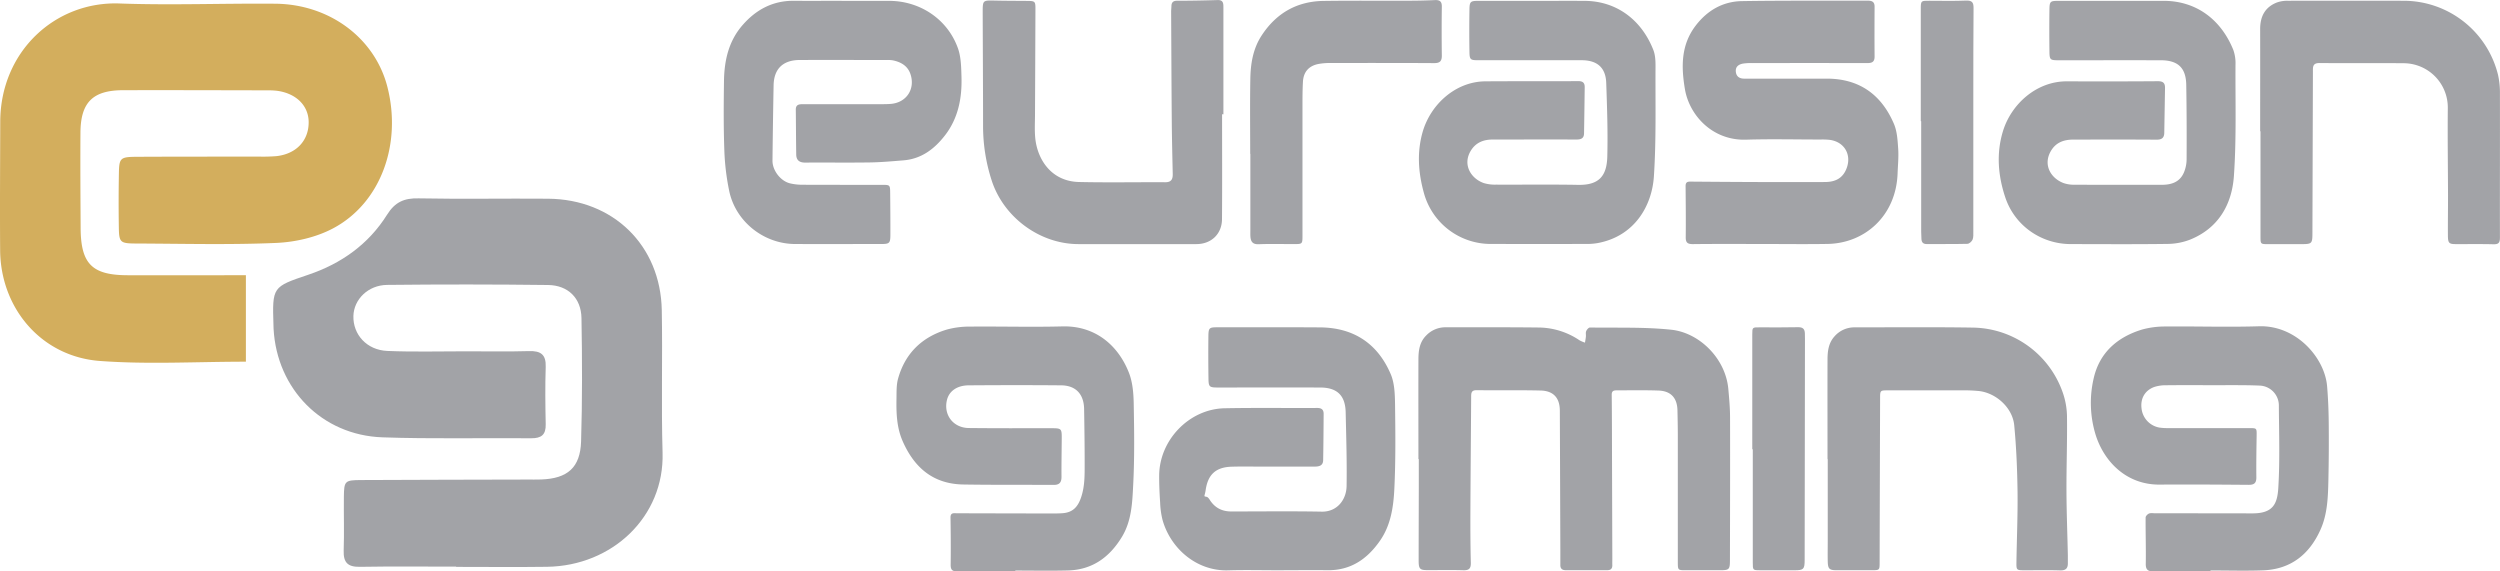
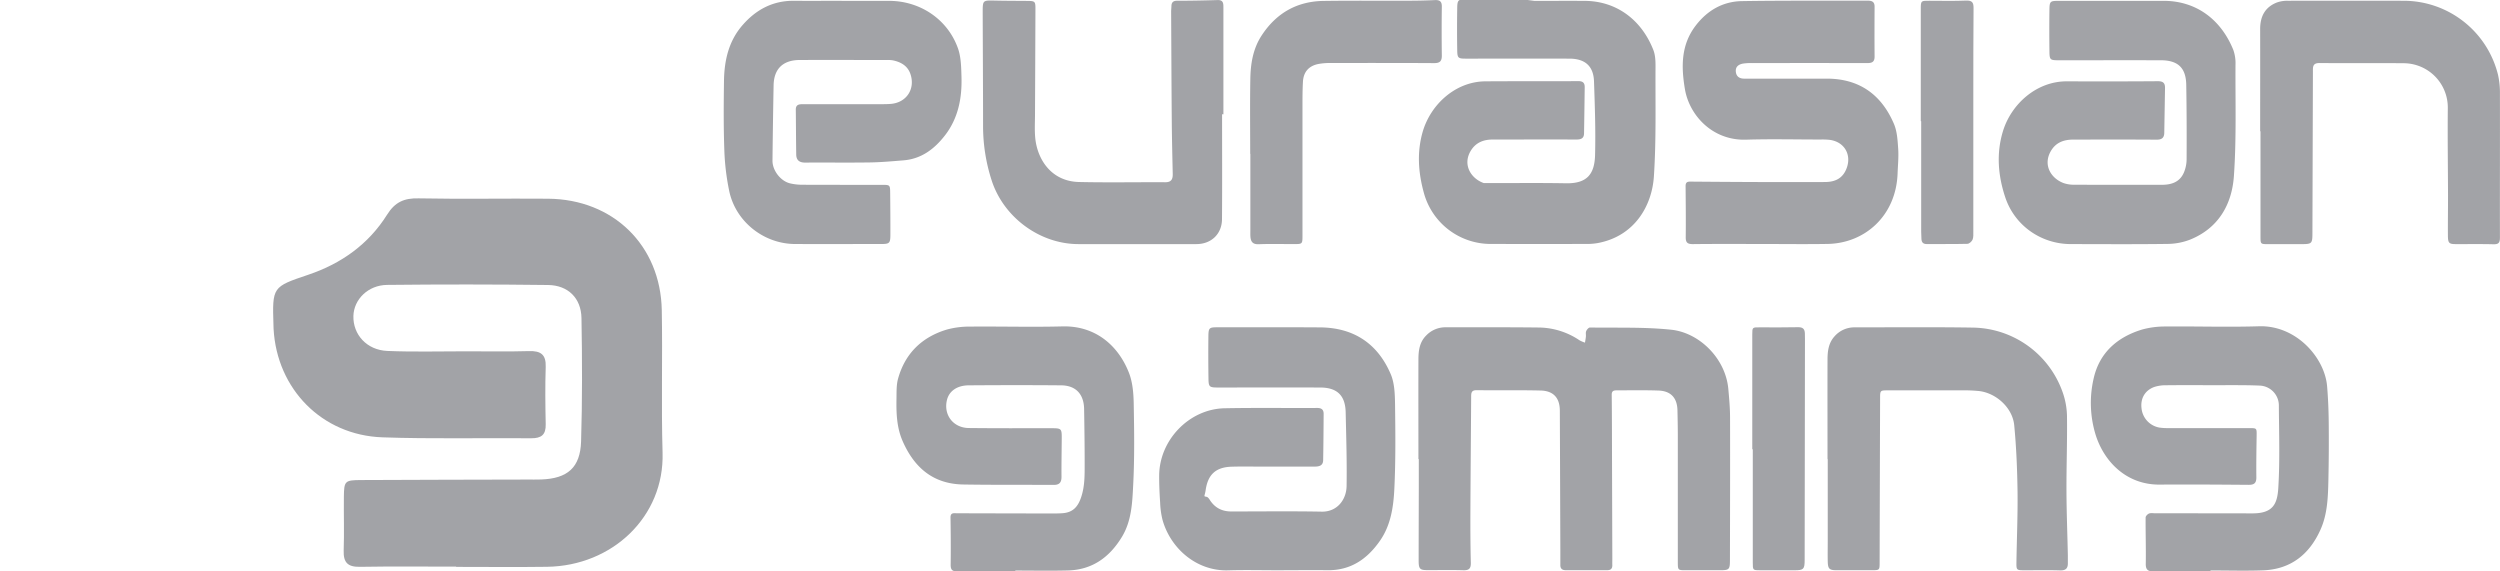
<svg xmlns="http://www.w3.org/2000/svg" viewBox="0 0 1809.72 413.61">
  <defs>
    <style>.cls-1{fill:#a2a3a7;}.cls-2{fill:#d3ae5d;}</style>
  </defs>
  <g id="Livello_2" data-name="Livello 2">
    <g id="Livello_1-2" data-name="Livello 1">
      <path class="cls-1" d="M1026.78,332.38c0-24-.07-48,0-72,0-6.36.73-12.69,5.66-17.55a19.18,19.18,0,0,1,13.87-5.91c22.5,0,45-.1,67.49.16a53.72,53.72,0,0,1,29.63,9.28,23.22,23.22,0,0,0,3.92,1.67c.22-1.44.51-2.86.65-4.31s-.27-2.82.22-4,1.82-2.66,2.76-2.64c19.63.3,39.39-.45,58.84,1.61,20.32,2.16,39.27,20.74,41.28,42.81.61,6.78,1.24,13.59,1.26,20.39.09,34.32,0,68.64-.08,103,0,7.57-.35,7.9-7.82,7.89-8,0-16,0-24,0-5.91,0-5.91,0-5.91-6.22q0-45.48,0-91c0-6.16-.13-12.33-.26-18.49-.19-9-4.74-14.05-13.77-14.36-10-.35-20-.15-30-.14-2.08,0-3.86.15-3.82,3.22.18,17,.18,34,.23,50.93l.21,67.48c0,1.66-.06,3.33,0,5,0,2.52-1.22,3.56-3.7,3.56q-15,0-30,0c-2.71,0-4-1.2-3.93-3.92,0-3.66,0-7.33,0-11q-.16-50.24-.37-100.46c0-9.32-4.59-14.46-13.91-14.68-15.49-.37-31-.1-46.48-.24-3.81,0-3.78,2.27-3.8,4.93-.17,27.82-.43,55.64-.55,83.47-.05,12.16,0,24.33.31,36.48.1,4.12-1.23,5.58-5.4,5.46-8.66-.26-17.33-.06-26-.09-5.52,0-6.37-.9-6.37-6.95,0-17.49.08-35,.11-52.48,0-7,0-14,0-21Z" />
      <path class="cls-1" d="M924.65,412.8c-11.83,0-23.67-.3-35.49.07-23.23.71-42.06-16.2-47.68-36.75a61.34,61.34,0,0,1-1.67-12.27c-.42-6.56-.74-13.15-.69-19.72.2-25.69,21.79-48.08,47.39-48.59,22.31-.44,44.64-.09,67-.22,3.24,0,4.68,1.29,4.66,4.33-.07,11.16-.14,22.32-.35,33.48-.08,4.06-3,4.64-6.31,4.64q-19.25,0-38.48,0c-7.17,0-14.34-.15-21.49.07-11.51.36-17.25,5.74-18.81,17.18a27,27,0,0,1-.63,2.91c-.39,1.54-.38,1.37,1.43,1.74.75.16,1.48,1.1,2,1.85,3.62,5.91,8.87,8.74,15.78,8.73,21.82,0,43.65-.28,65.47.13,11.19.21,17.85-8.69,18-18.51.29-17.81-.28-35.64-.67-53.46-.27-12.17-6.23-17.87-18.48-17.89-24.66-.05-49.32,0-74,0-6.14,0-6.75-.44-6.83-6.31-.15-10.32-.19-20.66-.06-31,.08-5.84.69-6.28,6.33-6.28,24.82,0,49.65-.11,74.47.07,24.32.17,41.72,11.67,51.19,33.86,2.76,6.48,3,14.34,3.12,21.58.27,20.49.49,41-.51,61.45-.63,13-2.52,26.21-10.36,37.5-9.29,13.36-21.31,21.67-38.29,21.38C948.64,412.63,936.64,412.79,924.65,412.8Z" />
      <path class="cls-1" d="M1530.63.62c11.83,0,23.66,0,35.49,0,23.37-.07,41.54,13.23,50.55,35.52A29.07,29.07,0,0,1,1618.25,47c-.15,26.81.72,53.71-1.15,80.42-1.45,20.74-11.31,37.94-32,46.15a46.11,46.11,0,0,1-16,3c-23.33.31-46.65.16-70,.12-21.62,0-40.78-13.43-47.57-34-5.16-15.59-6.49-31.63-1.66-47.58,5.93-19.62,24.23-36.31,46.29-36.23s44,.08,66-.09c3.8,0,5.13,1.48,5.07,4.92l-.54,32.47c-.07,3.85-2.11,5-5.82,4.93-20-.15-40-.07-60-.06-6.91,0-12.74,2.06-16.38,8.47-5.54,9.72-.15,19.3,9.06,22.92a22.49,22.49,0,0,0,7.83,1.28c21.16.1,42.32.06,63.48.06,7,0,13-1.93,16-8.8a25.07,25.07,0,0,0,2-9.62c.1-18,.05-36-.26-54-.22-12.29-6-17.72-18.47-17.74-24.66-.05-49.32,0-74,0-6.07,0-6.51-.34-6.57-6.51-.11-10-.14-20,0-30,.07-6.15.54-6.48,6.59-6.49q20.25,0,40.49,0Z" />
-       <path class="cls-1" d="M1110.74.63c12.16,0,24.32-.07,36.48,0,22.56.14,40.81,13.29,49.56,35.4,1.49,3.74,1.66,8.19,1.63,12.31-.15,26.47.56,53-1.18,79.4-1.39,21.1-13.83,43.16-40.54,48.19a43.76,43.76,0,0,1-7.93.66q-35,.08-70,0a50.11,50.11,0,0,1-48.1-37.2c-4.06-14.74-5-29.58-.72-44.23,5.86-19.8,23.86-36.1,45.21-36.28,22.49-.18,45,0,67.46-.15,3.3,0,4.57,1.37,4.54,4.38-.14,11.15-.28,22.31-.48,33.46-.06,3.75-2.38,4.46-5.71,4.44-20.16-.1-40.31,0-60.47,0-6.57,0-12.1,2.14-15.71,7.95-6.31,10.18,0,20.28,9.27,23.55a27.53,27.53,0,0,0,8.85,1.14c19.82.1,39.65-.2,59.47.17,15.08.29,20.75-6.36,21.13-20.38.47-17.8-.15-35.64-.77-53.44-.38-11-6.48-16.38-17.76-16.41-25-.06-50,0-75,0-5.48,0-6.15-.43-6.25-5.83q-.25-15.48,0-31c.08-5.65.81-6.14,6.51-6.14q20.23,0,40.48,0Z" />
+       <path class="cls-1" d="M1110.74.63c12.16,0,24.32-.07,36.48,0,22.56.14,40.81,13.29,49.56,35.4,1.49,3.74,1.66,8.19,1.63,12.31-.15,26.47.56,53-1.18,79.4-1.39,21.1-13.83,43.16-40.54,48.19a43.76,43.76,0,0,1-7.93.66q-35,.08-70,0a50.11,50.11,0,0,1-48.1-37.2c-4.06-14.74-5-29.58-.72-44.23,5.86-19.8,23.86-36.1,45.21-36.28,22.49-.18,45,0,67.46-.15,3.3,0,4.57,1.37,4.54,4.38-.14,11.15-.28,22.31-.48,33.46-.06,3.75-2.38,4.46-5.71,4.44-20.16-.1-40.31,0-60.47,0-6.57,0-12.1,2.14-15.71,7.95-6.31,10.18,0,20.28,9.27,23.55c19.82.1,39.65-.2,59.47.17,15.08.29,20.75-6.36,21.13-20.38.47-17.8-.15-35.64-.77-53.44-.38-11-6.48-16.38-17.76-16.41-25-.06-50,0-75,0-5.48,0-6.15-.43-6.25-5.83q-.25-15.48,0-31c.08-5.65.81-6.14,6.51-6.14q20.23,0,40.48,0Z" />
      <path class="cls-1" d="M735,413.51c-14,0-28-.11-42,.08-3.77.05-4.87-1.2-4.82-4.89.15-11.31.07-22.62-.12-33.93-.06-3.85,2.34-3.23,4.67-3.22q32.49.09,65,.15c3.83,0,7.68.08,11.49-.2,7.3-.54,11-4.5,13.33-11.34,2.79-8.12,2.61-16.35,2.62-24.62,0-13.16-.17-26.33-.4-39.49-.18-10.73-6-17-16.57-17.11-22.33-.2-44.66-.16-67,0-8.4.06-14.13,4.18-15.7,10.55-2.65,10.8,4.47,20.23,15.8,20.35,19.67.22,39.33.14,59,.14,8.33,0,8.33,0,8.27,8.26-.07,9-.24,18-.17,27,0,4-1.55,5.8-5.61,5.77-21.82-.12-43.66.07-65.48-.29s-35.5-12.21-43.9-31.39c-4.33-9.88-4.65-20.35-4.46-30.85.08-4.82-.12-9.84,1.15-14.39,5.08-18.27,17.24-30.07,35.23-35.51a62.21,62.21,0,0,1,17.23-2.16c22.16-.21,44.34.44,66.49-.14,24.09-.62,40.58,14.05,48.19,33.61,2.65,6.8,3.3,14.68,3.44,22.09.37,19.65.64,39.35-.37,59-.65,12.77-1.1,25.95-8.11,37.58-9,14.85-21.49,23.94-39.22,24.39-12.66.33-25.32.07-38,.07Z" />
      <path class="cls-1" d="M1600.2,413.54c-13.66,0-27.32-.12-41,.07-4.15.06-6-1-5.9-5.55.18-11.14-.18-22.3-.11-33.44,0-1,1.4-2.46,2.47-2.88,1.31-.51,3-.18,4.45-.18q35.23,0,70.47.07c14.76,0,17.94-6.77,18.65-18.36,1.22-19.75.53-39.62.41-59.43a14.43,14.43,0,0,0-14-14.72c-11.15-.46-22.32-.26-33.48-.29-11.33,0-22.66-.09-34,.05a26.75,26.75,0,0,0-8.81,1.28c-6.75,2.52-10,8.38-9.12,15.45a15.74,15.74,0,0,0,13,13.92,45.11,45.11,0,0,0,7,.38q29,.06,58,0c5.47,0,5.4,0,5.32,5.56-.14,10-.32,20-.2,30,.06,4.13-1.5,5.53-5.56,5.5-21.49-.17-43-.34-64.47-.17-24,.18-40.51-16.67-46.56-36.85a78.63,78.63,0,0,1-1.19-40c4.19-18.64,17.13-29.93,35-35.38a62.11,62.11,0,0,1,17.21-2.22c22.49-.21,45,.54,67.47-.16,26.94-.84,47.56,22.71,49.31,43.36.74,8.77,1.09,17.58,1.18,26.38q.21,20.74-.24,41.48c-.28,12.28-.61,24.71-5.78,36.13-8,17.81-21.52,28.6-41.58,29.33-12.64.46-25.31.08-38,.08Z" />
      <path class="cls-1" d="M609.26.63c11.5,0,23,0,34.49,0C666.11.67,686,14,693.46,35c2.26,6.42,2.35,13.77,2.55,20.72.44,15.29-2.36,29.91-12,42.34-7.58,9.77-17,16.94-29.86,18-8.1.66-16.21,1.39-24.33,1.52-15.66.24-31.33,0-47,.12-4.17,0-6.37-1.75-6.44-5.79-.18-10.83-.18-21.66-.31-32.49-.06-4,2.72-4,5.47-4q27.74,0,55.49,0c2.66,0,5.34,0,8-.23,11.2-1,17.62-10.8,14.06-21.49-2-6-6.82-8.76-12.68-10a22.26,22.26,0,0,0-4.48-.27c-21.16,0-42.33-.07-63.49,0C566.57,43.66,560.21,50,560,61.77q-.51,27.24-.81,54.47c-.09,7.11,5.84,14.86,12.76,16.5a39,39,0,0,0,8.89,1c19.16.09,38.32.05,57.49.07,6,0,6,0,6.06,6.17.09,9.83.18,19.66.15,29.49,0,6.69-.53,7.16-7,7.17-20.66,0-41.33.06-62,0-22.58-.1-42.92-16.11-47.64-38.24a172.94,172.94,0,0,1-3.56-29.57c-.61-16.64-.49-33.32-.26-50,.2-14.94,3.31-29.11,13.57-40.78C547.46,6.85,559.55.43,574.76.57c11.5.11,23,0,34.5,0Z" />
      <path class="cls-1" d="M1275.42,176.62c-16.66,0-33.33-.11-50,.09-4,0-5.18-1.21-5.14-5.09.15-12.31,0-24.63-.1-36.94,0-3.32,1.92-3.23,4.26-3.21q23.49.21,47,.3,24.73.06,49.48,0c7.41,0,13.14-2.54,15.92-10.22,3.54-9.77-1.82-18.93-12.35-20.31A50,50,0,0,0,1318,101c-18,0-36-.45-54,.11-24.43.76-41.15-17.7-44.32-36.65-2.72-16.22-2.85-31.86,7.68-45.75C1235.84,7.55,1247.16,1,1261.05.81c30.32-.5,60.65-.21,91-.33,3.29,0,5,1,4.94,4.52-.07,12-.1,24,0,36,0,4.31-2.43,4.69-5.84,4.68q-41.24-.1-82.47,0a37.62,37.62,0,0,0-7,.36c-3.24.61-5.61,2.37-5.1,6.16.46,3.42,2.84,4.71,6,4.73,10.66,0,21.33,0,32,0,9.16,0,18.33,0,27.49,0,23.7-.1,39.83,11.44,48.93,32.76,2.31,5.43,2.65,11.86,3.07,17.89s-.22,12-.43,18c-1.09,30.41-23.45,50.55-50.74,51C1307.08,176.85,1291.25,176.62,1275.42,176.62Z" />
      <path class="cls-1" d="M1322.92,332.38c0-24-.07-48,0-72,0-6,.68-12,5-16.81a19,19,0,0,1,14.57-6.6c28.66,0,57.32-.28,86,.18A70,70,0,0,1,1493,283.58a54.7,54.7,0,0,1,3.27,17.48c.24,18.14-.45,36.29-.38,54.43.06,15.48.68,31,1,46.44,0,1.83,0,3.67,0,5.5.12,3.92-1.44,5.6-5.65,5.47-8.66-.28-17.33-.07-26-.1-5.4,0-5.64-.16-5.57-5.62.25-17,1-34,.81-51-.22-16.13-.87-32.3-2.41-48.35-1.19-12.52-12.9-23.24-25.36-24.75a113.88,113.88,0,0,0-13.46-.51c-17.5-.05-35,0-52.49,0-5.72,0-5.77,0-5.78,5.88q-.19,59.22-.34,118.45c0,5.83,0,5.86-5.65,5.88q-12.75,0-25.5,0c-5.3,0-6.29-1-6.41-6.46-.1-4.83,0-9.66,0-14.49V332.38Z" />
      <path class="cls-1" d="M1636.1,95c0-24.66.05-49.32,0-74,0-9.08,3.5-15.87,12.2-19.23a22.18,22.18,0,0,1,7.79-1.21q42-.09,84,0a70.4,70.4,0,0,1,68.16,53.45A59.19,59.19,0,0,1,1809.67,68c.09,34.65-.06,69.3,0,104,0,3.77-1,4.91-4.78,4.82-9-.24-18-.07-27-.11-5.1,0-5.84-.71-5.88-6.27-.07-9.66.1-19.32.08-29-.05-21.15-.37-42.31-.15-63.46a32.06,32.06,0,0,0-31.93-32.21c-20.33-.19-40.66.08-61-.14-5,0-4.71,2.91-4.72,6.16q-.18,57.74-.35,115.46c0,9.47.08,9.47-9.1,9.48-7.67,0-15.33,0-23,0-5.43,0-5.49,0-5.49-5.66q0-38,0-76Z" />
      <path class="cls-1" d="M884.65,82.7c0,25.32.14,50.64-.06,76-.09,10.74-7.83,18-18.55,18q-42.75,0-85.49,0c-28.09-.08-54.33-19.63-62.81-46.45a127.62,127.62,0,0,1-6.11-38.69c0-27.49-.19-55-.27-82.47,0-8.93,0-8.86,8.74-8.67,7.49.17,15,.18,22.49.23,6.91.06,7,0,6.95,6.77q-.13,37.49-.31,75c0,6-.41,12,.23,18,1.64,15.06,11.58,30.88,31.63,31.33,20.82.48,41.66.06,62.49.17,4.35,0,5.43-2.24,5.35-6-.27-12.49-.58-25-.69-37.48-.22-26.66-.32-53.31-.46-80,0-1.33.17-2.66.2-4,.07-2.6,1.15-3.87,4-3.89,9.83,0,19.66-.19,29.48-.5,4.05-.12,4.14,2.4,4.15,5.22q0,20.25,0,40.49,0,18.49,0,37Z" />
      <path class="cls-1" d="M905,111.36c0-18-.22-36,.09-54,.18-11.22,1.91-22.19,8.35-31.9C924,9.44,938.9.94,958.13.67c20.32-.29,40.65-.08,61-.15,6.5,0,13-.13,19.49-.45,3.59-.17,5.15.94,5.1,4.76q-.24,17.73,0,35.48c0,4.16-1.6,5.4-5.64,5.38-24.82-.15-49.64-.11-74.47-.07a46.35,46.35,0,0,0-9.43.73c-6.9,1.45-10.64,5.86-11,12.93-.32,5.65-.33,11.32-.33,17q0,47,0,94c0,6.38,0,6.4-6.19,6.41-8.5,0-17-.22-25.49.1-4.21.16-5.72-1.72-6-5.4-.11-1.5-.05-3-.05-4.5V111.36Z" />
      <path class="cls-1" d="M1390.43,87.7q0-40.46,0-80.92c0-6.33.06-6.27,6.28-6.23,8.83,0,17.66.25,26.47-.13,4.32-.18,5.48,1.33,5.45,5.36-.16,21.14-.16,42.29-.17,63.43q0,49.2,0,98.41c0,2,.17,4.14-.56,5.88-.56,1.32-2.39,2.94-3.69,3-9.82.25-19.65.1-29.47.17-2.52,0-3.68-1.18-3.83-3.55-.11-1.82-.19-3.65-.19-5.48q0-40,0-79.92Z" />
      <path class="cls-1" d="M1268.45,325.21V242.28c0-5.43,0-5.35,5.61-5.32,9.16,0,18.32.13,27.47-.1,3.51-.09,4.92,1.28,5,4.55,0,1.34.06,2.67.06,4q-.1,79.93-.22,159.87c0,6.78-.74,7.52-7.32,7.53h-24.48c-5.78,0-5.75,0-5.75-5.68q0-41,0-81.92Z" />
      <path class="cls-1" d="M330.18,410.18c-23.22,0-46.44-.26-69.65.14-8.82.15-12-3.12-11.75-11.75.45-13,0-26,.14-39,.15-11.41.71-12,12.35-12.07,40.1-.21,80.21-.25,120.31-.36,3.38,0,6.76.06,10.13-.05,19.08-.66,28.36-8.55,28.93-27.61.91-29.73.8-59.51.28-89.25-.25-14.42-9.73-23.74-24.17-23.92q-58.24-.72-116.51-.07c-13.8.15-24.09,10.5-24.42,22.46-.37,13.47,9.68,24.71,24.54,25.34,19,.8,38,.26,57,.27,15.2,0,30.41.29,45.59-.15,8.49-.25,12.38,2.46,12.08,11.41-.45,13.81-.29,27.66,0,41.49.19,7.65-3.09,10.26-10.58,10.19-35.88-.32-71.79.59-107.64-.67-43.74-1.54-76.36-34.91-78.77-78.47-.05-.84-.05-1.67-.08-2.51-.87-28-.85-27.93,25.22-36.72,24-8.09,43.65-22.15,57.07-43.54,5.68-9.06,12.34-12,22.74-11.75,31.23.61,62.48,0,93.71.26,47.17.33,81.49,33.75,82.35,80.74.64,34.35-.44,68.75.57,103.09C481,374,443.22,409.64,396,410.3c-21.94.31-43.9.06-65.85.06Z" />
-       <path class="cls-2" d="M178,199.21v62.61c-35.9,0-71,2.07-105.75-.53C30.05,258.13.42,223.32.1,181.12c-.23-31,0-62,.08-93.05C.35,37.18,40,.83,86.56,2.52c37.52,1.36,75.14-.17,112.71.17,39.38.36,72.09,24.94,81.13,60.11,10.67,41.53-4.78,84.28-39.42,102.58-12.18,6.43-27.15,9.86-41,10.47-33.71,1.46-67.53.55-101.31.43-11.78-.05-12.48-.75-12.65-11.86q-.3-19.48.05-39c.19-11,1-11.84,12.7-11.91,29.55-.17,59.1-.1,88.65-.15a121.34,121.34,0,0,0,12.66-.33c14.47-1.59,23.55-11.38,23.36-24.86-.16-11.81-9.15-20.64-23-22.46a60,60,0,0,0-7.59-.32c-34.61-.06-69.23-.19-103.85-.1C67.14,65.38,58.38,74.1,58.24,96c-.16,23.06,0,46.11.13,69.16.15,25.86,8.26,34,33.93,34.08,23.22.08,46.44,0,69.66,0Z" />
    </g>
  </g>
</svg>